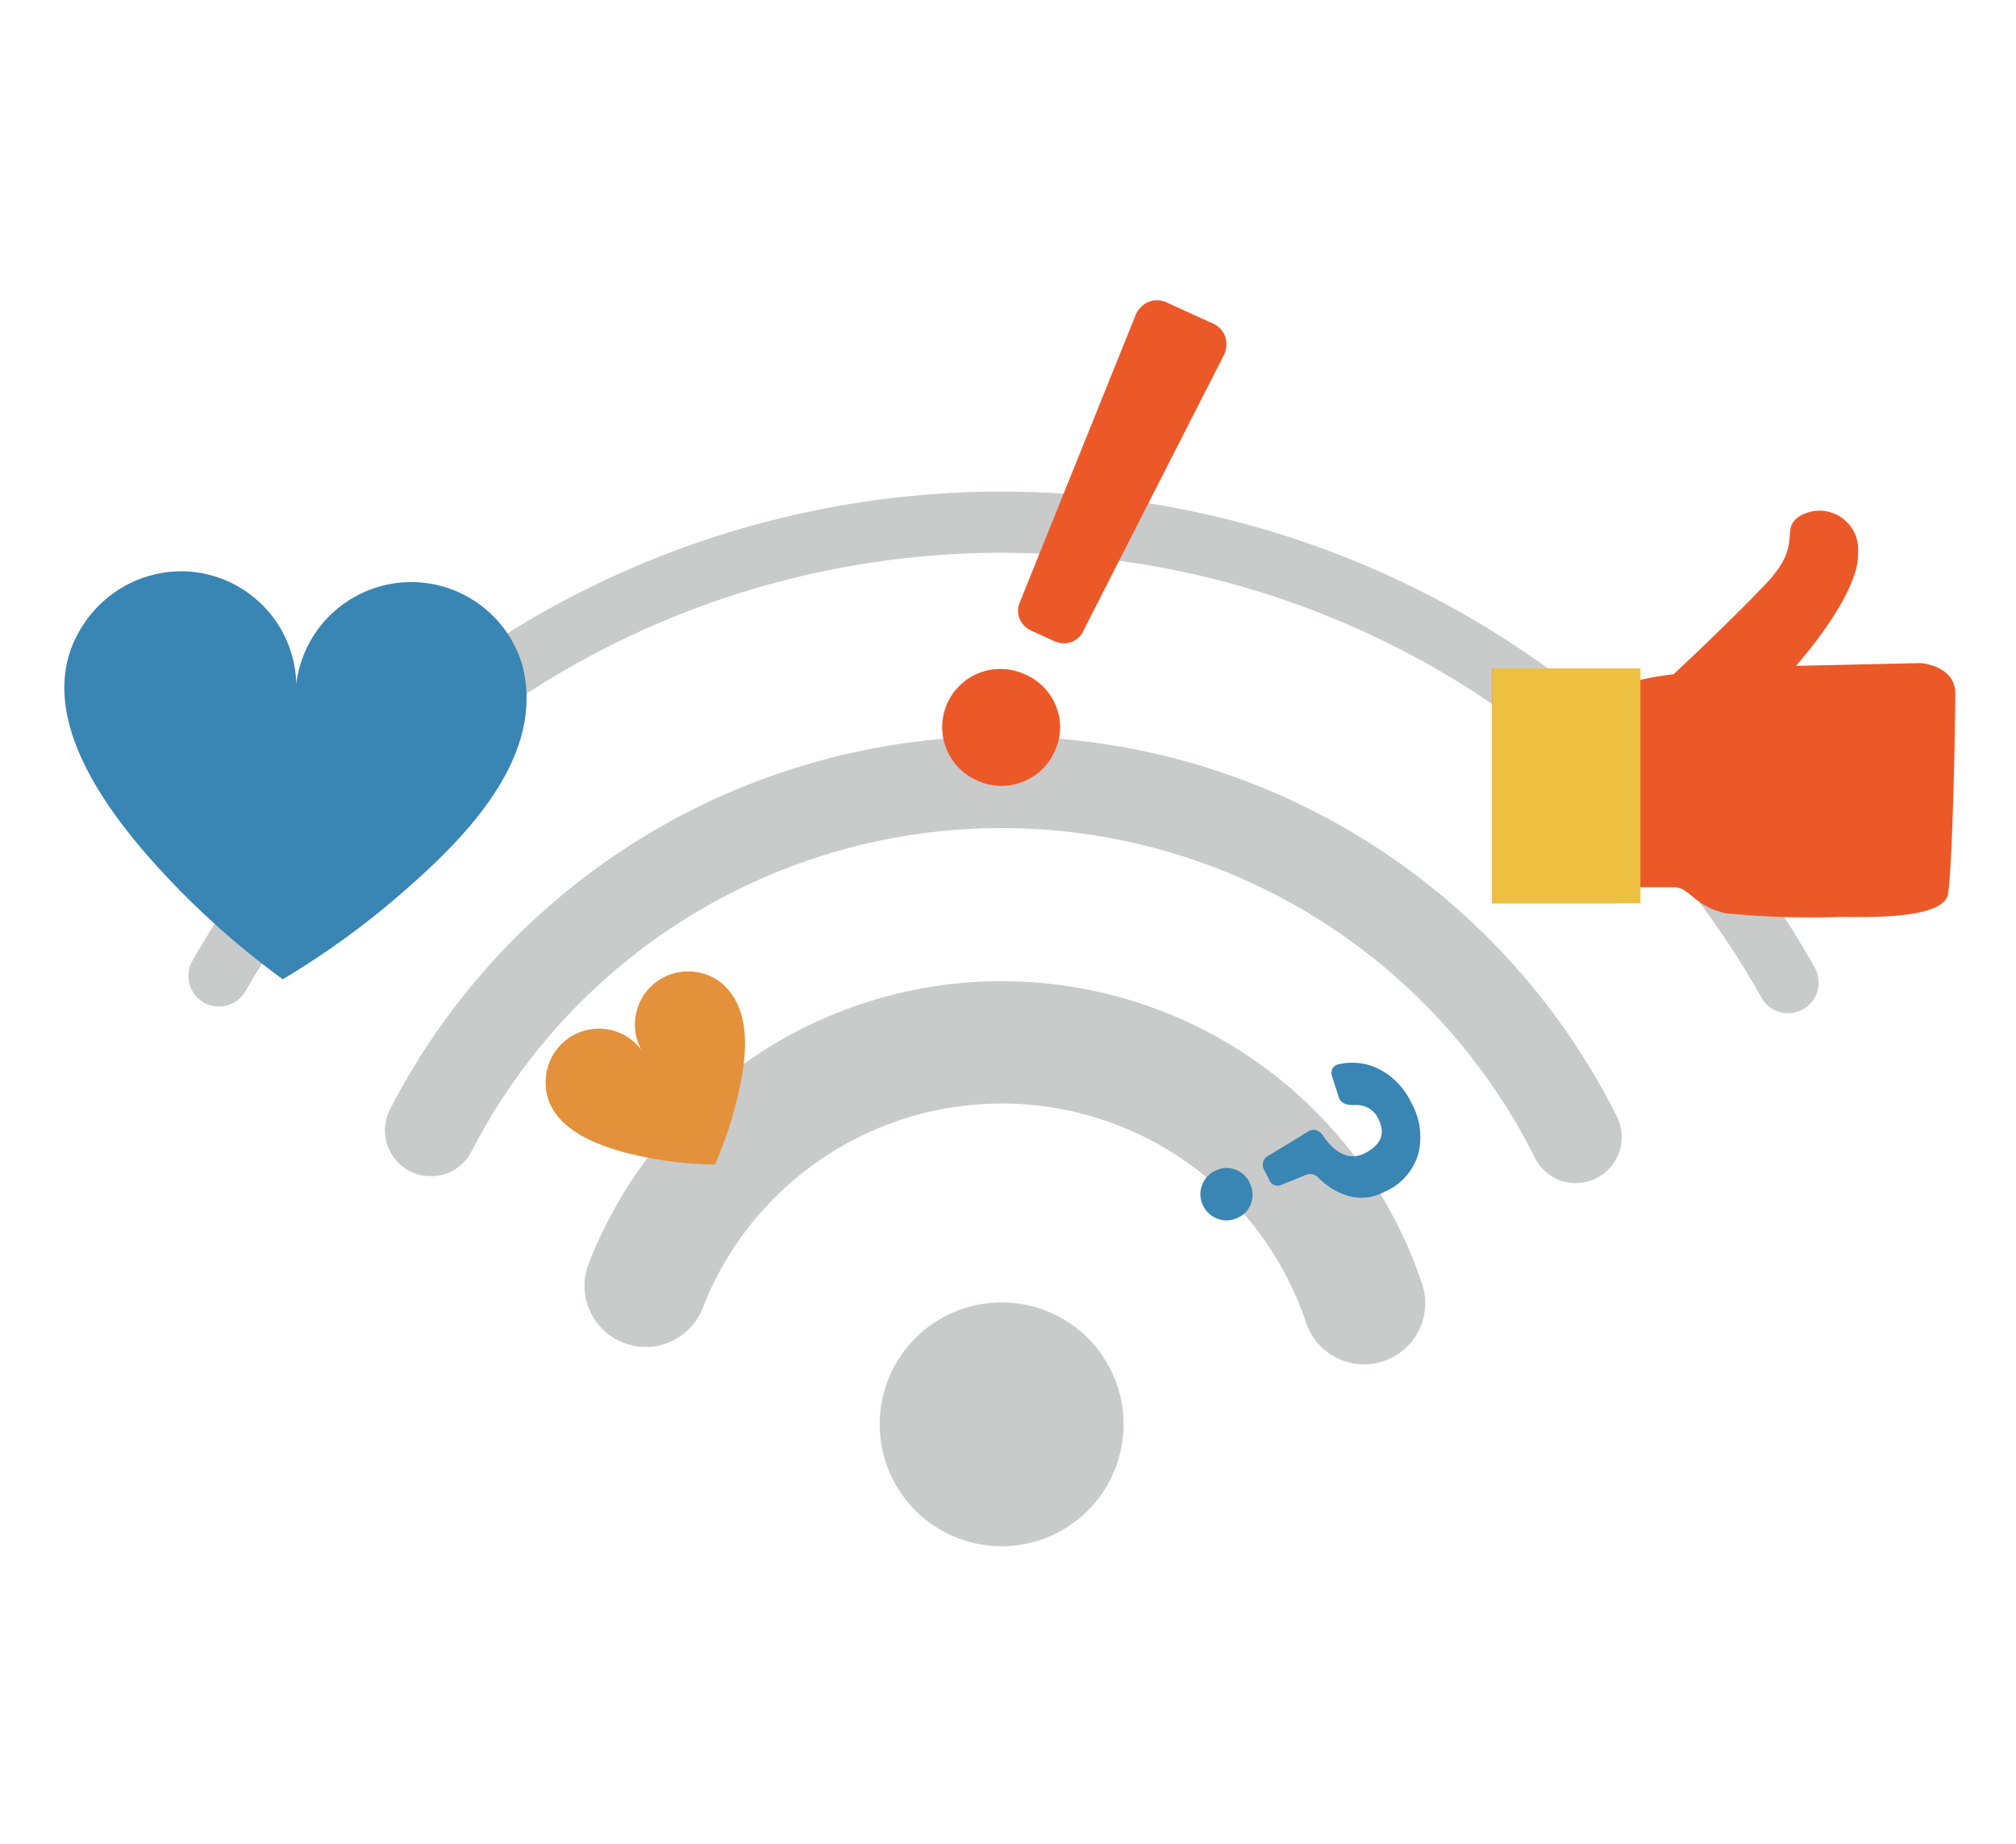
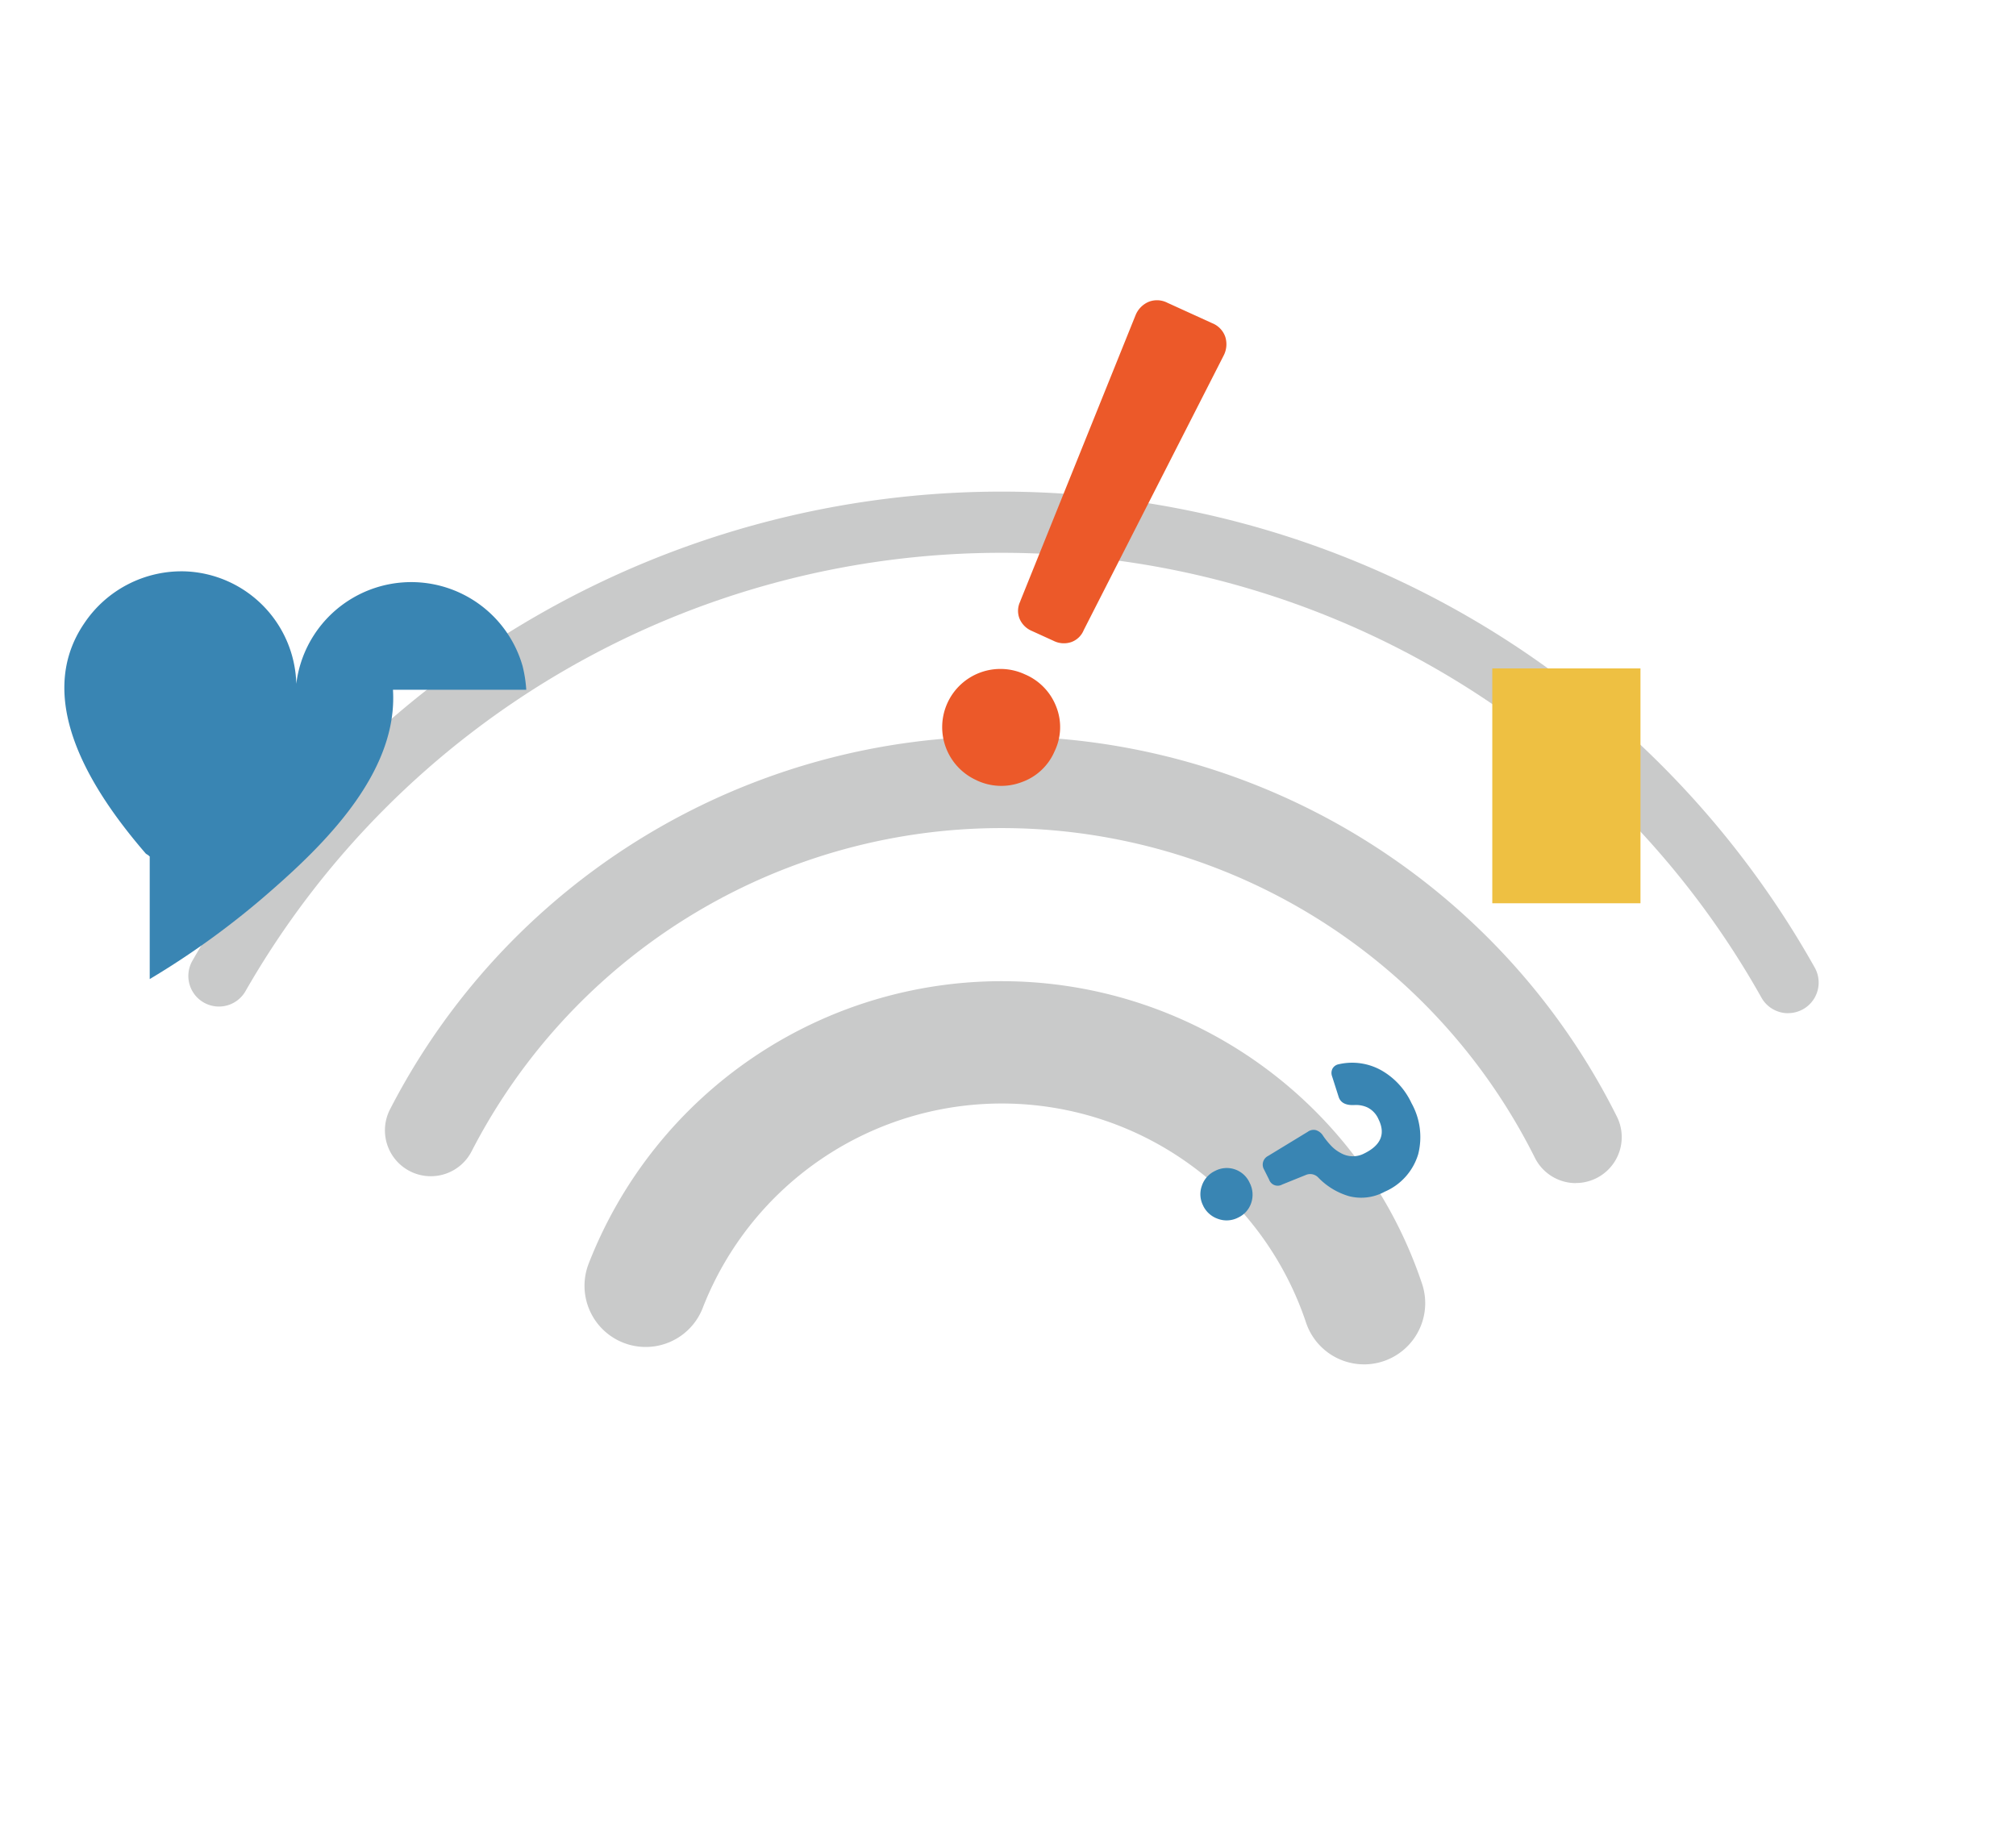
<svg xmlns="http://www.w3.org/2000/svg" width="94" height="86" viewBox="0 0 94 86">
  <defs>
    <clipPath id="a">
      <rect width="88.17" height="58.104" fill="none" />
    </clipPath>
  </defs>
  <g transform="translate(-2906 -5022)">
-     <rect width="94" height="86" transform="translate(2906 5022)" fill="none" />
    <g transform="translate(2909 5036)">
      <g transform="translate(0 0)" clip-path="url(#a)">
        <path d="M78.647,30.581a1.426,1.426,0,0,1-1.244-.726,40.625,40.625,0,0,0-70.686-.3,1.426,1.426,0,0,1-2.473-1.422,43.477,43.477,0,0,1,75.643.319,1.426,1.426,0,0,1-1.241,2.126" transform="translate(1.728 2.668)" fill="#c9caca" />
        <path d="M66.014,35.094A2.137,2.137,0,0,1,64.1,33.913a27.794,27.794,0,0,0-49.578-.3,2.139,2.139,0,1,1-3.8-1.965,32.071,32.071,0,0,1,57.2.342,2.14,2.14,0,0,1-1.91,3.1" transform="translate(4.467 6.078)" fill="#c9caca" />
        <path d="M53.356,40.136a2.853,2.853,0,0,1-2.7-1.947,14.961,14.961,0,0,0-28.145-.647,2.853,2.853,0,0,1-5.319-2.064,20.666,20.666,0,0,1,38.873.9,2.854,2.854,0,0,1-2.705,3.759" transform="translate(7.241 9.488)" fill="#c9caca" />
-         <path d="M38.029,38.455a5.685,5.685,0,1,1-5.684-5.684,5.684,5.684,0,0,1,5.684,5.684" transform="translate(11.359 13.964)" fill="#c9caca" />
-         <path d="M21.538,14.389a6.105,6.105,0,0,0-.173-1.111,5.4,5.4,0,0,0-10.55.833A5.387,5.387,0,0,0,5.678,8.869,5.458,5.458,0,0,0,.927,11.292C-1.53,14.9,1.414,19.269,3.8,22.031a38.625,38.625,0,0,0,6.218,5.737c.013.01.1.064.15.1v.03l.021-.013.01.014V27.88a38.322,38.322,0,0,0,5.78-4.227c2.611-2.289,5.794-5.55,5.562-9.264" transform="translate(0 3.777)" fill="#3985b3" />
-         <path d="M24.3,22.862a2.836,2.836,0,0,0-.359-.371,2.508,2.508,0,0,0-2.9-.154,2.482,2.482,0,0,0-.84,3.273,2.477,2.477,0,0,0-3.323-.6,2.511,2.511,0,0,0-1.141,2.173c.037,2.008,2.306,2.866,3.936,3.27a17.791,17.791,0,0,0,3.862.5c.007,0,.054,0,.083,0l.007.011,0-.01.007,0,0-.007a17.649,17.649,0,0,0,1.045-3.126c.372-1.554.7-3.625-.375-4.958" transform="translate(6.705 9.352)" fill="#e4913b" />
+         <path d="M21.538,14.389a6.105,6.105,0,0,0-.173-1.111,5.4,5.4,0,0,0-10.55.833A5.387,5.387,0,0,0,5.678,8.869,5.458,5.458,0,0,0,.927,11.292C-1.53,14.9,1.414,19.269,3.8,22.031c.013.01.1.064.15.1v.03l.021-.013.01.014V27.88a38.322,38.322,0,0,0,5.78-4.227c2.611-2.289,5.794-5.55,5.562-9.264" transform="translate(0 3.777)" fill="#3985b3" />
        <path d="M30.308,22.386a2.714,2.714,0,1,1,2.249-4.94,2.683,2.683,0,0,1,1.463,1.514,2.579,2.579,0,0,1-.081,2.078A2.617,2.617,0,0,1,32.4,22.475a2.682,2.682,0,0,1-2.095-.088m2.035-8.35L37.718.694a1.142,1.142,0,0,1,.615-.622,1.056,1.056,0,0,1,.863.044l2.1.957a1.057,1.057,0,0,1,.6.622,1.146,1.146,0,0,1-.066.873L35.3,15.383a.984.984,0,0,1-.586.56,1.07,1.07,0,0,1-.82-.06l-1.005-.458a1.072,1.072,0,0,1-.583-.578.989.989,0,0,1,.039-.811" transform="translate(12.231 0.001)" fill="#ec5929" />
-         <path d="M46.688,14.24V25.19h5.823v-.744h2.634c.777,0,.887.858,2.426,1.214a40.81,40.81,0,0,0,5.393.168c.95,0,4.789.158,4.976-1.08.215-1.426.338-8.043.338-9.339s-1.6-1.418-1.6-1.418l-5.831.13s2.981-3.326,2.895-5.271a1.805,1.805,0,0,0-2.765-1.684c-.907.649.258,1.254-1.556,3.154s-4.277,4.19-4.277,4.19a14.947,14.947,0,0,0-2.634.548V14.24Z" transform="translate(19.893 2.93)" fill="#ec5929" />
        <rect width="6.909" height="10.952" transform="translate(66.581 17.17)" fill="#eec042" />
        <path d="M40.116,29.918a.452.452,0,0,1,.184-.637l1.851-1.127a.458.458,0,0,1,.378-.078.6.6,0,0,1,.341.272,3.782,3.782,0,0,0,.359.445,1.7,1.7,0,0,0,.455.348,1.137,1.137,0,0,0,1.105.021q1.162-.573.663-1.589a1.1,1.1,0,0,0-.513-.552,1.279,1.279,0,0,0-.629-.114c-.391.016-.629-.111-.717-.376l-.307-.961a.45.45,0,0,1,.016-.357.416.416,0,0,1,.288-.208,2.784,2.784,0,0,1,2.022.3,3.412,3.412,0,0,1,1.376,1.513A3.247,3.247,0,0,1,47.3,29.2a2.767,2.767,0,0,1-1.562,1.748,2.285,2.285,0,0,1-1.657.21,3.26,3.26,0,0,1-1.443-.874.516.516,0,0,0-.558-.124l-1.122.453a.424.424,0,0,1-.61-.231ZM37.275,31.6a1.159,1.159,0,0,1-.064-.923,1.178,1.178,0,0,1,.62-.7,1.17,1.17,0,0,1,1.609.553,1.2,1.2,0,0,1,.077.933,1.154,1.154,0,0,1-.613.692,1.165,1.165,0,0,1-.933.061,1.194,1.194,0,0,1-.7-.62" transform="translate(15.826 10.625)" fill="#3985b3" />
      </g>
    </g>
  </g>
</svg>